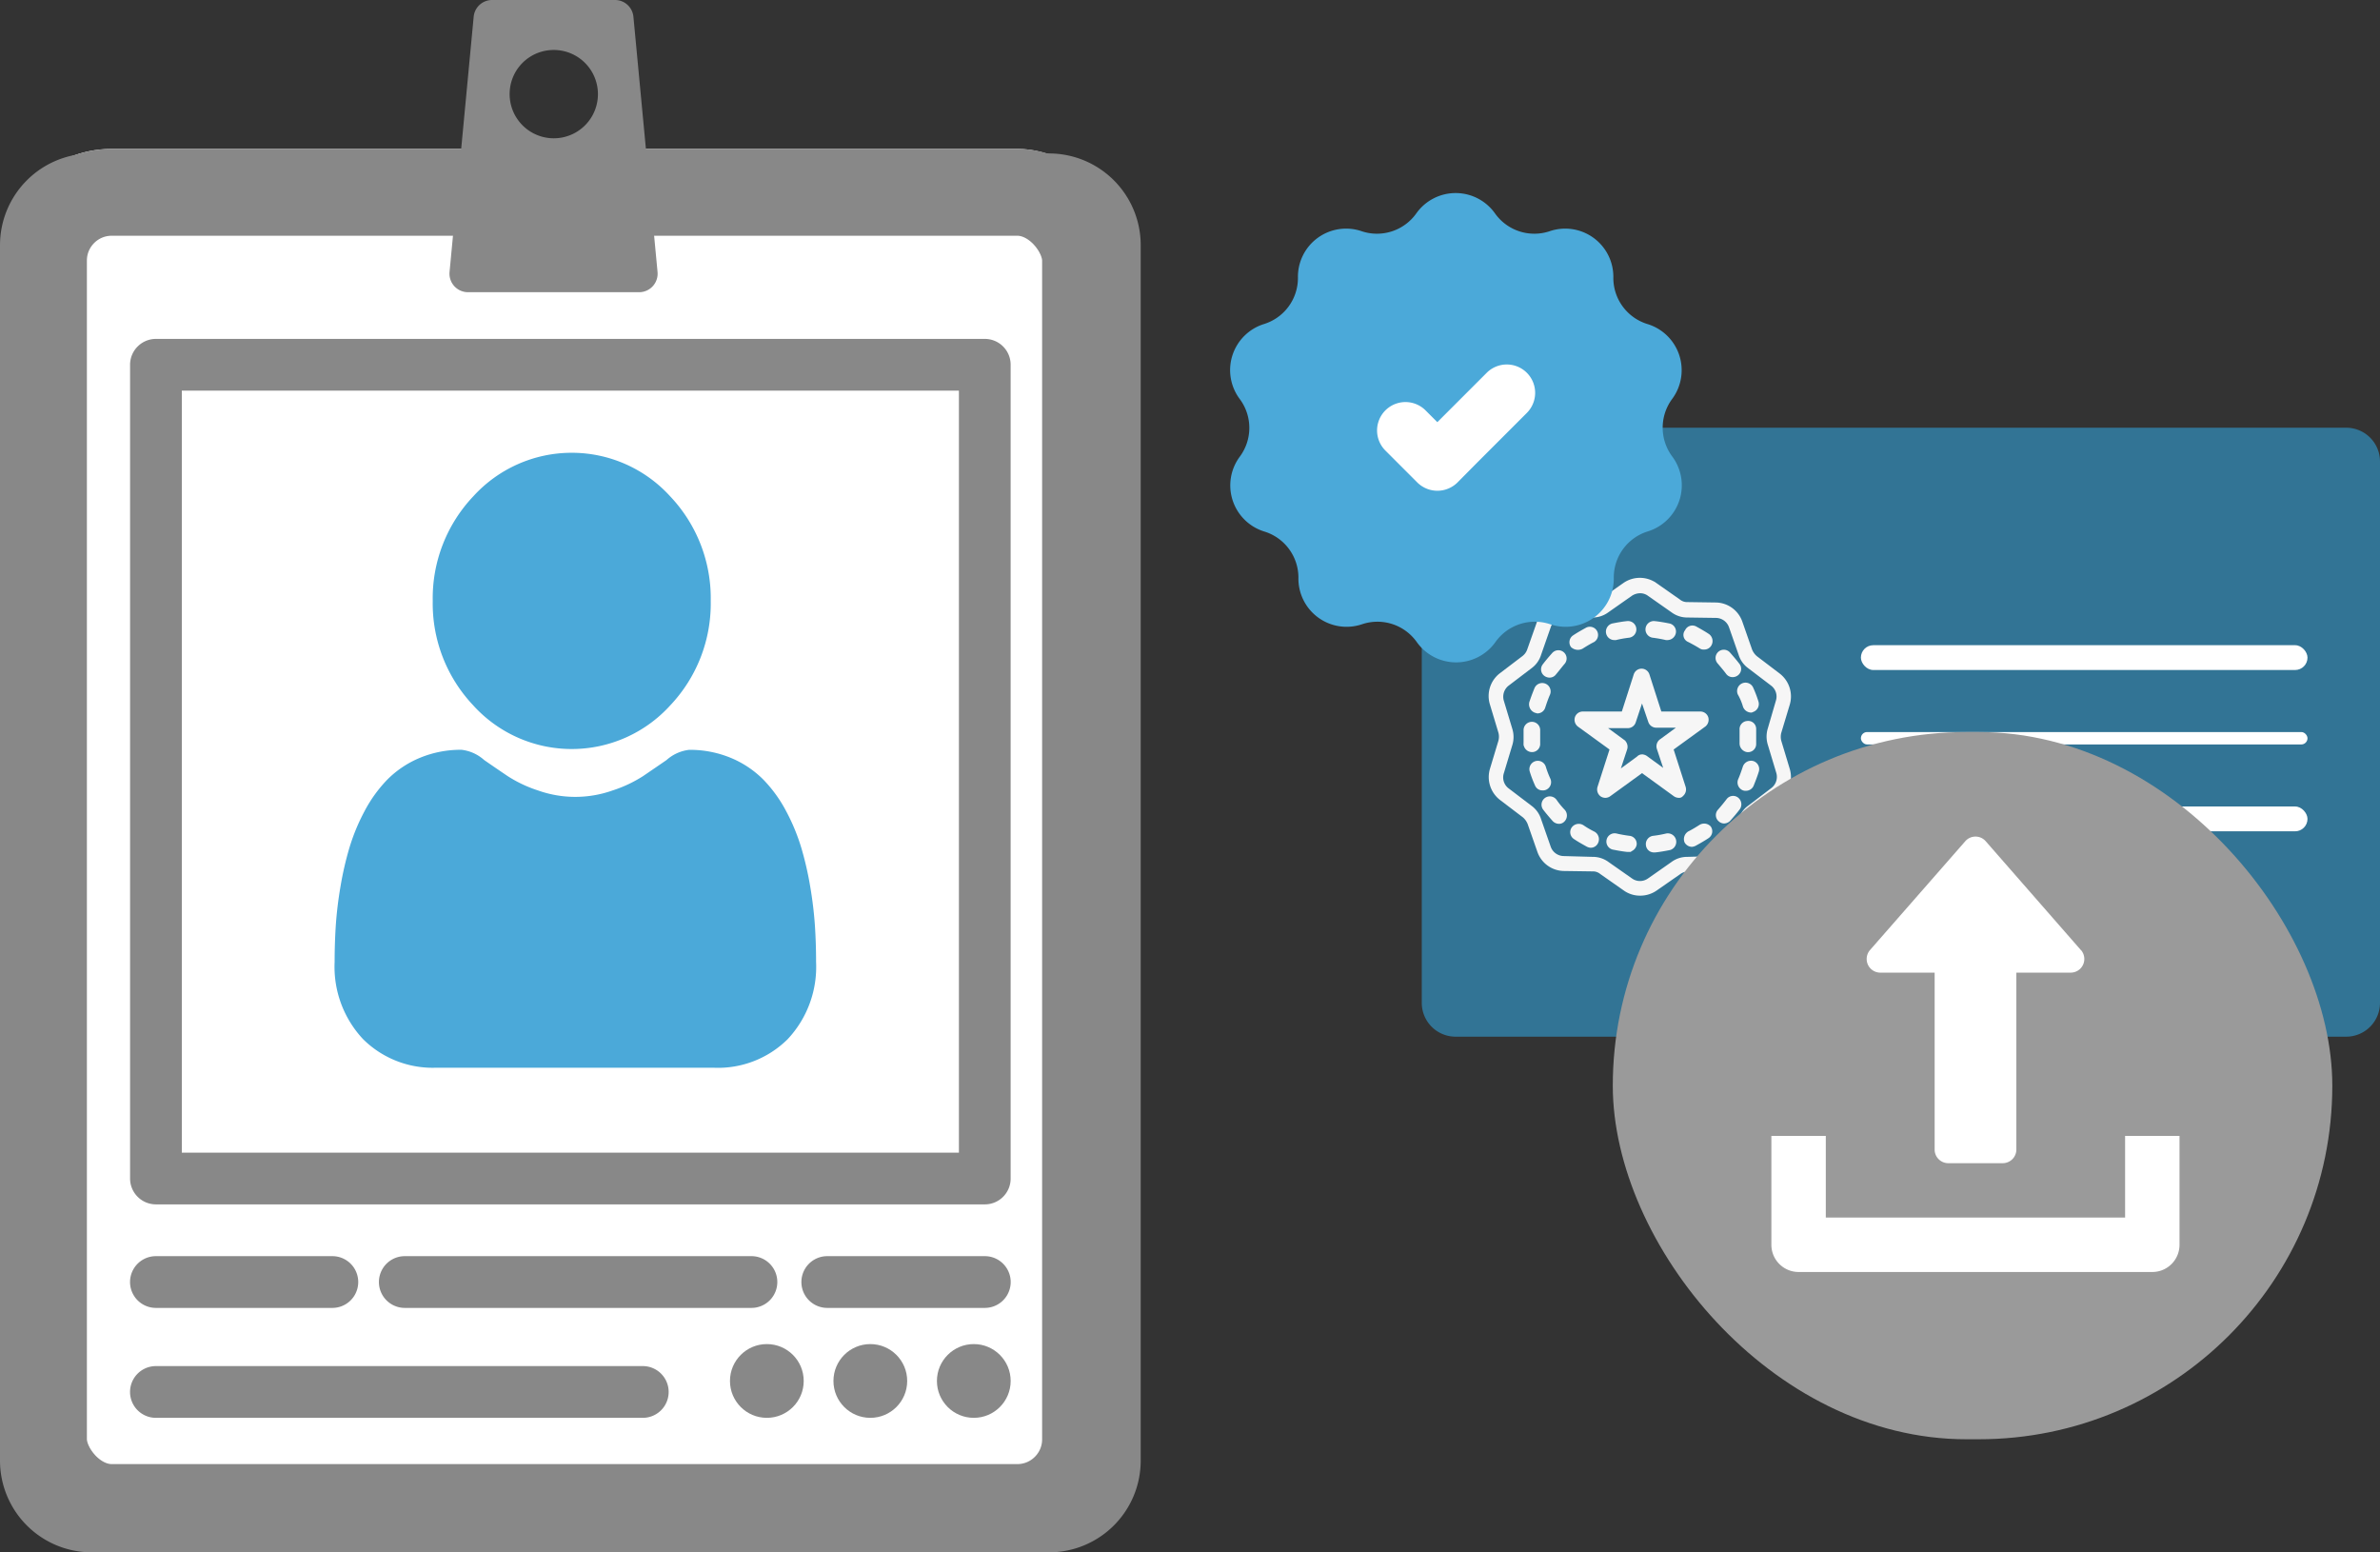
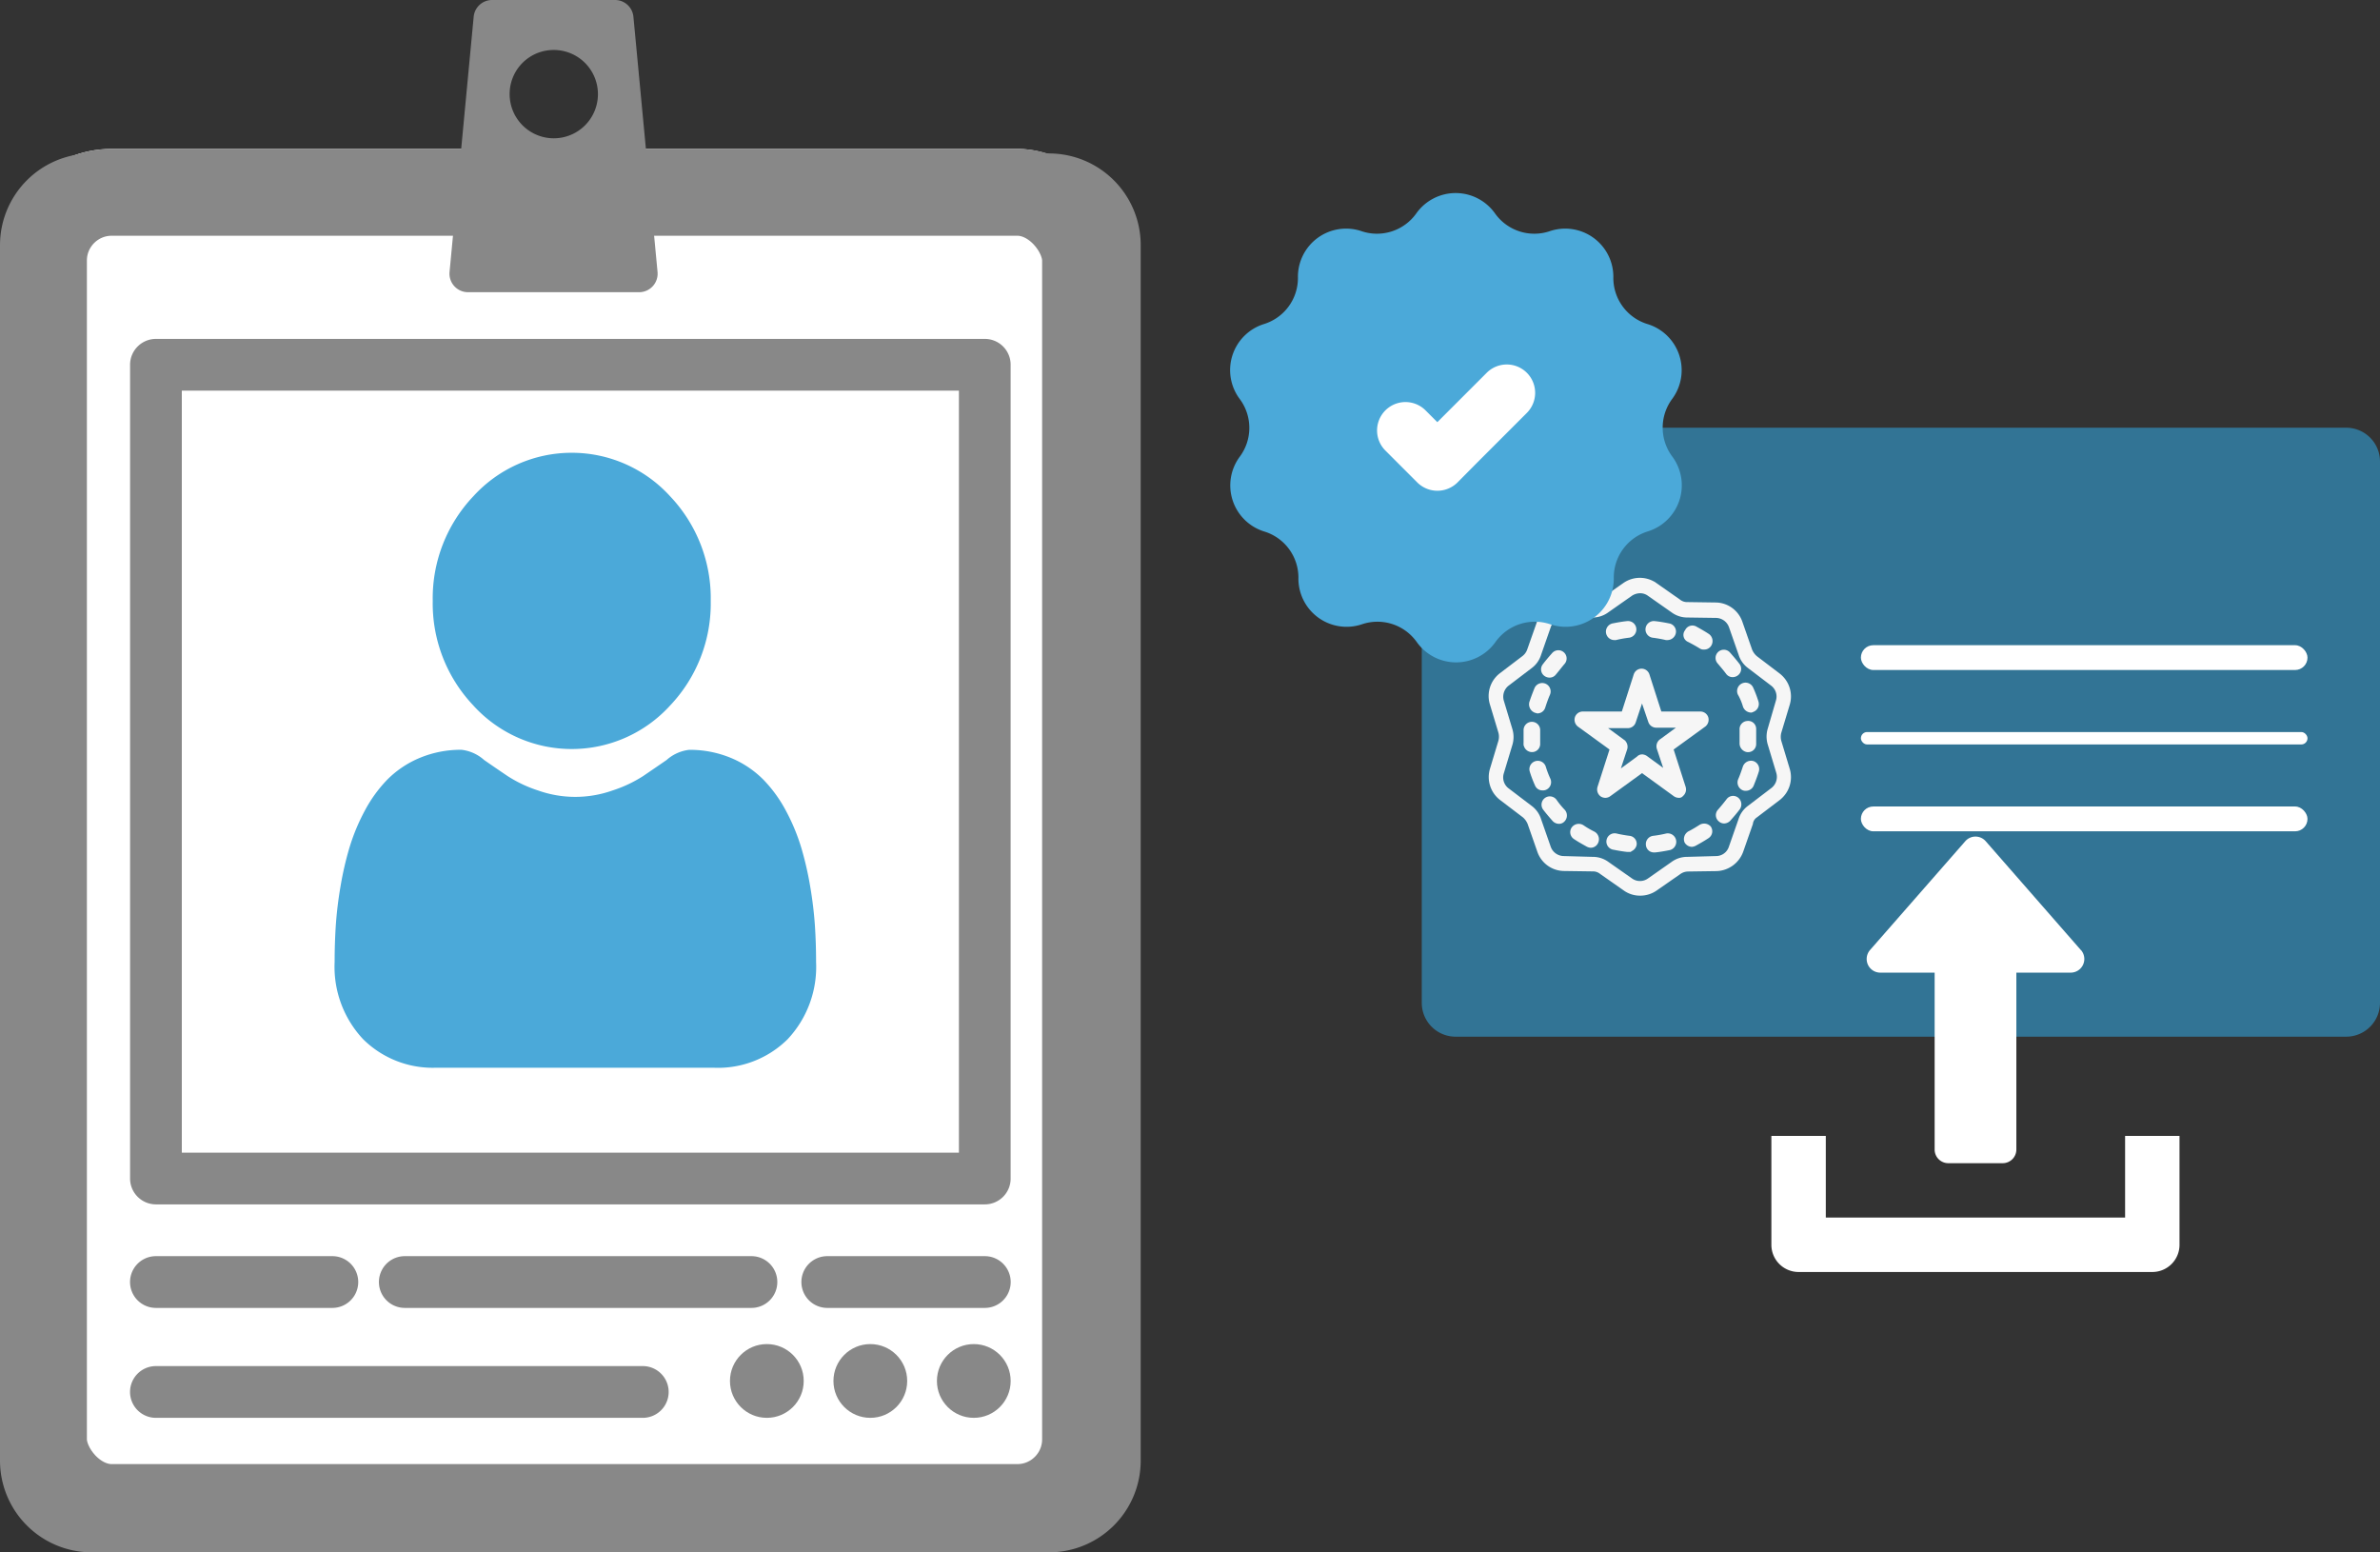
<svg xmlns="http://www.w3.org/2000/svg" width="191.848" height="125.113" viewBox="0 0 191.848 125.113">
  <rect x="0" y="0" width="191.848" height="125.113" fill="#333333" stroke="none" />
  <g id="Group_3275" data-name="Group 3275" transform="translate(20871.004 -12568)">
    <g id="Group_2964" data-name="Group 2964" transform="translate(-20871.004 12568)">
      <g id="Rectangle_1258" data-name="Rectangle 1258" transform="translate(0.004 12)" fill="#fff" stroke="#888" stroke-width="7">
        <rect width="91" height="113" rx="9" stroke="none" />
        <rect x="3.5" y="3.5" width="84" height="106" rx="5.5" fill="none" />
      </g>
      <g id="Group_1843" data-name="Group 1843" transform="translate(0 0)">
        <g id="noun_credential_1655181" transform="translate(0 0)">
          <path id="Path_1530" data-name="Path 1530" d="M40.133,131.433H54.356a2.085,2.085,0,0,0,0-4.171H40.133a2.085,2.085,0,0,0,0,4.171Z" transform="translate(-27.565 -26.021)" fill="#888" />
          <path id="Path_1531" data-name="Path 1531" d="M40.133,142.055H79.379a2.085,2.085,0,1,0,0-4.171H40.133a2.085,2.085,0,1,0,0,4.171Z" transform="translate(-27.565 -27.783)" fill="#888" />
          <circle id="Ellipse_523" data-name="Ellipse 523" cx="2.972" cy="2.972" r="2.972" transform="translate(58.842 108.328)" fill="#888" />
          <circle id="Ellipse_524" data-name="Ellipse 524" cx="2.972" cy="2.972" r="2.972" transform="translate(67.183 108.328)" fill="#888" />
          <circle id="Ellipse_525" data-name="Ellipse 525" cx="2.972" cy="2.972" r="2.972" transform="translate(75.524 108.328)" fill="#888" />
          <path id="Path_1532" data-name="Path 1532" d="M94.213,129.347a2.085,2.085,0,0,0-2.085-2.085H64.185a2.085,2.085,0,0,0,0,4.171H92.128A2.085,2.085,0,0,0,94.213,129.347Z" transform="translate(-31.555 -26.021)" fill="#888" />
          <path id="Path_1533" data-name="Path 1533" d="M117.715,127.262h-12.7a2.085,2.085,0,1,0,0,4.171h12.7a2.085,2.085,0,0,0,0-4.171Z" transform="translate(-38.33 -26.021)" fill="#888" />
          <path id="Path_1535" data-name="Path 1535" d="M110.049,20.711H80.513l.552,5.839H110.05a1.547,1.547,0,0,1,1.543,1.551v97.965a1.547,1.547,0,0,1-1.543,1.551H32.87a1.549,1.549,0,0,1-1.551-1.551V28.1A1.549,1.549,0,0,1,32.87,26.55H59.136l.552-5.839H32.87a7.394,7.394,0,0,0-7.39,7.39v97.965a7.394,7.394,0,0,0,7.39,7.39h77.179a7.392,7.392,0,0,0,7.382-7.39V28.1A7.392,7.392,0,0,0,110.049,20.711Z" transform="translate(-25.48 -8.344)" fill="#888" />
          <path id="Path_1536" data-name="Path 1536" d="M106.947,38.631H40.135a2.086,2.086,0,0,0-2.085,2.085V106.3a2.086,2.086,0,0,0,2.085,2.085h66.811a2.081,2.081,0,0,0,2.085-2.085V40.716A2.081,2.081,0,0,0,106.947,38.631Zm-2.085,65.585H42.221V42.8h62.641Z" transform="translate(-27.565 -11.317)" fill="#888" />
          <path id="Path_1537" data-name="Path 1537" d="M70.4,29.434H84.211A1.491,1.491,0,0,0,85.689,27.8L83.745,7.238a1.489,1.489,0,0,0-1.478-1.354H72.346a1.489,1.489,0,0,0-1.478,1.354L68.924,27.8A1.492,1.492,0,0,0,70.4,29.434Zm6.9-19.522a3.559,3.559,0,1,1-3.533,3.558A3.546,3.546,0,0,1,77.306,9.912Z" transform="translate(-32.686 -5.884)" fill="#888" />
        </g>
        <g id="Group_2786" data-name="Group 2786" transform="translate(26.974 36.489)">
          <path id="Union_69" data-name="Union 69" d="M8.206,49.564a7.97,7.97,0,0,1-5.912-2.3A8.521,8.521,0,0,1,0,41.04c0-1,.032-1.981.093-2.927A31.2,31.2,0,0,1,.47,34.98a26.043,26.043,0,0,1,.723-3.148,16.123,16.123,0,0,1,1.215-2.938,11.021,11.021,0,0,1,1.832-2.543A8.025,8.025,0,0,1,6.871,24.59a8.6,8.6,0,0,1,3.36-.649,3.3,3.3,0,0,1,1.82.823c.554.385,1.193.823,1.9,1.3A10.5,10.5,0,0,0,16.4,27.22a8.983,8.983,0,0,0,6,0,10.573,10.573,0,0,0,2.454-1.152c.713-.485,1.352-.924,1.9-1.3a3.3,3.3,0,0,1,1.821-.823,8.611,8.611,0,0,1,3.36.647,8.027,8.027,0,0,1,2.632,1.762A11.023,11.023,0,0,1,36.4,28.895a16.078,16.078,0,0,1,1.215,2.937,26.1,26.1,0,0,1,.723,3.149,31.3,31.3,0,0,1,.377,3.132h0c.062.944.094,1.93.094,2.928a8.516,8.516,0,0,1-2.294,6.227,7.971,7.971,0,0,1-5.911,2.3ZM11.19,20.378a11.943,11.943,0,0,1-3.282-8.441A11.94,11.94,0,0,1,11.19,3.5a10.722,10.722,0,0,1,15.845,0,11.947,11.947,0,0,1,3.282,8.44,11.945,11.945,0,0,1-3.282,8.441,10.721,10.721,0,0,1-15.845,0Z" transform="translate(0 0)" fill="#4ba9d9" />
        </g>
      </g>
    </g>
    <g id="Group_2965" data-name="Group 2965" transform="translate(-20771.846 12583.563)">
      <path id="noun_identification_9042" d="M79.241,21.725A2.725,2.725,0,0,0,76.515,19H4.726A2.725,2.725,0,0,0,2,21.725V65.356A2.726,2.726,0,0,0,4.726,68.08h71.79a2.726,2.726,0,0,0,2.725-2.725ZM30.161,52.793H8.437c-.72-2.849,1.118-4.42,4.1-5.108,2.917-.671,4.969-2,3.144-3.822-5.338-5.338-1.348-11.835,3.6-11.835s8.98,6.5,3.642,11.835c-1.826,1.826.184,3.151,3.1,3.822C29,48.372,30.882,49.944,30.161,52.793Zm42.643,0H34.988V49.574H72.8Zm0-8.046H34.988V41.529H72.8Zm0-8.046H34.988V33.483H72.8Z" transform="translate(13.449 -0.091)" fill="#327495" />
      <rect id="Rectangle_1399" data-name="Rectangle 1399" width="70" height="25" transform="translate(19.846 30.437)" fill="#327495" />
      <g id="noun_Seal_147135" transform="translate(20.936 31.105)">
        <path id="Path_1946" data-name="Path 1946" d="M44.225,50.808a.612.612,0,0,1-.342-.114l-2.618-1.9-2.618,1.9a.569.569,0,0,1-.683,0,.6.6,0,0,1-.19-.645l.987-3.074-2.618-1.9a.6.6,0,0,1-.19-.645.571.571,0,0,1,.531-.379h3.226l.987-3.074a.562.562,0,0,1,1.063,0l.987,3.074h3.226a.571.571,0,0,1,.531.379.6.6,0,0,1-.19.645l-2.618,1.9.987,3.074a.6.6,0,0,1-.19.645A.3.3,0,0,1,44.225,50.808Zm-2.96-3.3a.612.612,0,0,1,.342.114l1.556,1.138-.607-1.822a.6.6,0,0,1,.19-.645L44.3,45.154H42.4a.571.571,0,0,1-.531-.379l-.607-1.784-.607,1.822a.571.571,0,0,1-.531.379h-1.9l1.556,1.138a.6.6,0,0,1,.19.645L39.368,48.8l1.556-1.138A.464.464,0,0,1,41.265,47.507Z" transform="translate(-28.997 -33.274)" fill="#f6f6f6" stroke="#f6f6f6" stroke-width="0.2" />
        <g id="Group_2719" data-name="Group 2719" transform="translate(0 0)">
          <path id="Path_1947" data-name="Path 1947" d="M34.031,35.134l1.841-1.4a2.229,2.229,0,0,0,.775-2.412l-.678-2.249a1.351,1.351,0,0,1,0-.717l.678-2.249a2.229,2.229,0,0,0-.775-2.412l-1.841-1.4a1.508,1.508,0,0,1-.42-.587l-.775-2.217a2.2,2.2,0,0,0-2.035-1.5l-2.294-.033a1.008,1.008,0,0,1-.678-.228l-1.906-1.336a2.225,2.225,0,0,0-2.52,0L21.5,17.728a1.211,1.211,0,0,1-.678.228l-2.326.033a2.266,2.266,0,0,0-2.035,1.5L15.681,21.7a1.24,1.24,0,0,1-.42.587l-1.841,1.4a2.214,2.214,0,0,0-.743,2.412l.678,2.249a1.351,1.351,0,0,1,0,.717l-.678,2.249a2.229,2.229,0,0,0,.775,2.412l1.841,1.4a1.508,1.508,0,0,1,.42.587l.775,2.217a2.2,2.2,0,0,0,2.035,1.5l2.326.033a1.008,1.008,0,0,1,.678.228l1.906,1.336a2.14,2.14,0,0,0,1.26.391,2.213,2.213,0,0,0,1.26-.391L27.861,39.7a1.211,1.211,0,0,1,.678-.228l2.326-.033a2.266,2.266,0,0,0,2.035-1.5l.775-2.217A.822.822,0,0,1,34.031,35.134Zm-.582-.782a2.014,2.014,0,0,0-.743,1.043l-.775,2.217a1.185,1.185,0,0,1-1.131.815l-2.326.065a2.018,2.018,0,0,0-1.2.391l-1.906,1.336a1.206,1.206,0,0,1-1.389,0l-1.906-1.336a2.018,2.018,0,0,0-1.2-.391l-2.358-.065a1.229,1.229,0,0,1-1.131-.815l-.775-2.217a2.014,2.014,0,0,0-.743-1.043l-1.841-1.4a1.2,1.2,0,0,1-.42-1.336l.678-2.249a2.132,2.132,0,0,0,0-1.271l-.678-2.249a1.232,1.232,0,0,1,.42-1.336l1.841-1.4a2.014,2.014,0,0,0,.743-1.043l.775-2.217a1.185,1.185,0,0,1,1.131-.815L20.85,19a2.018,2.018,0,0,0,1.2-.391l1.906-1.336a1.317,1.317,0,0,1,.711-.228,1.156,1.156,0,0,1,.711.228l1.906,1.336a2.018,2.018,0,0,0,1.2.391l2.326.033a1.229,1.229,0,0,1,1.131.815l.775,2.217a2.014,2.014,0,0,0,.743,1.043l1.841,1.4a1.2,1.2,0,0,1,.42,1.336l-.646,2.217a2.132,2.132,0,0,0,0,1.271l.678,2.249a1.232,1.232,0,0,1-.42,1.336Z" transform="translate(-12.57 -16)" fill="#f6f6f6" stroke="#f6f6f6" stroke-width="0.2" />
          <path id="Path_1948" data-name="Path 1948" d="M42.542,26.521h.114a8.825,8.825,0,0,1,1.063-.19.574.574,0,1,0-.152-1.138c-.379.038-.8.114-1.176.19a.579.579,0,0,0,.152,1.138Z" transform="translate(-32.506 -21.702)" fill="#f6f6f6" stroke="#f6f6f6" stroke-width="0.2" />
          <path id="Path_1949" data-name="Path 1949" d="M34.835,78.086a7.15,7.15,0,0,1-.911-.531.6.6,0,0,0-.8.152.562.562,0,0,0,.152.8c.342.228.683.417,1.025.607a.7.7,0,0,0,.266.076.547.547,0,0,0,.493-.3A.6.6,0,0,0,34.835,78.086Z" transform="translate(-26.439 -57.633)" fill="#f6f6f6" stroke="#f6f6f6" stroke-width="0.2" />
-           <path id="Path_1950" data-name="Path 1950" d="M33.421,29.883a.715.715,0,0,0,.3-.076c.3-.19.607-.379.911-.531a.56.56,0,1,0-.531-.987c-.342.19-.683.379-1.025.607a.562.562,0,0,0-.152.8A.721.721,0,0,0,33.421,29.883Z" transform="translate(-26.303 -24.276)" fill="#f6f6f6" stroke="#f6f6f6" stroke-width="0.2" />
          <path id="Path_1951" data-name="Path 1951" d="M43.818,81.462a10.4,10.4,0,0,1-1.063-.19.566.566,0,0,0-.266,1.1c.379.076.8.152,1.176.19h.076a.606.606,0,0,0,.569-.493A.547.547,0,0,0,43.818,81.462Z" transform="translate(-32.574 -60.667)" fill="#f6f6f6" stroke="#f6f6f6" stroke-width="0.2" />
          <path id="Path_1952" data-name="Path 1952" d="M22.369,62.248a.576.576,0,0,0-1.1.342,9.443,9.443,0,0,0,.417,1.1.537.537,0,0,0,.531.342.481.481,0,0,0,.228-.038.572.572,0,0,0,.3-.759A7.6,7.6,0,0,1,22.369,62.248Z" transform="translate(-17.956 -47.099)" fill="#f6f6f6" stroke="#f6f6f6" stroke-width="0.2" />
          <path id="Path_1953" data-name="Path 1953" d="M21.59,44.592c.038,0,.114.038.152.038a.559.559,0,0,0,.531-.417c.114-.342.228-.683.379-1.025a.578.578,0,0,0-1.063-.455c-.152.379-.3.759-.417,1.138A.626.626,0,0,0,21.59,44.592Z" transform="translate(-17.898 -33.901)" fill="#f6f6f6" stroke="#f6f6f6" stroke-width="0.2" />
          <path id="Path_1954" data-name="Path 1954" d="M52.387,26.332a10.4,10.4,0,0,1,1.063.19h.114a.6.6,0,0,0,.569-.455.566.566,0,0,0-.417-.683c-.379-.076-.8-.152-1.176-.19a.574.574,0,0,0-.152,1.138Z" transform="translate(-39.244 -21.702)" fill="#f6f6f6" stroke="#f6f6f6" stroke-width="0.2" />
          <path id="Path_1955" data-name="Path 1955" d="M26.817,70.92a.569.569,0,1,0-.911.683c.228.3.493.607.759.911a.609.609,0,0,0,.417.19.487.487,0,0,0,.379-.152.587.587,0,0,0,.038-.8A6.607,6.607,0,0,1,26.817,70.92Z" transform="translate(-21.526 -53.075)" fill="#f6f6f6" stroke="#f6f6f6" stroke-width="0.2" />
          <path id="Path_1956" data-name="Path 1956" d="M25.92,36a.612.612,0,0,0,.342.114.541.541,0,0,0,.455-.228c.228-.266.455-.569.683-.835a.564.564,0,0,0-.835-.759c-.266.3-.531.607-.759.911A.555.555,0,0,0,25.92,36Z" transform="translate(-21.458 -28.269)" fill="#f6f6f6" stroke="#f6f6f6" stroke-width="0.2" />
          <path id="Path_1957" data-name="Path 1957" d="M20.607,54.339a.56.56,0,0,0,.531-.607V52.707A.57.57,0,1,0,20,52.631v1.176l.569-.038L20,53.808a.587.587,0,0,0,.607.531Z" transform="translate(-17.181 -40.491)" fill="#f6f6f6" stroke="#f6f6f6" stroke-width="0.2" />
          <path id="Path_1958" data-name="Path 1958" d="M75.047,44.075a.609.609,0,0,0,.531.417.228.228,0,0,0,.152-.038.583.583,0,0,0,.379-.721,9.442,9.442,0,0,0-.417-1.1.578.578,0,0,0-1.063.455A4.534,4.534,0,0,1,75.047,44.075Z" transform="translate(-54.551 -33.831)" fill="#f6f6f6" stroke="#f6f6f6" stroke-width="0.2" />
          <path id="Path_1959" data-name="Path 1959" d="M53.549,81.273a8.823,8.823,0,0,1-1.063.19.568.568,0,0,0-.493.645.544.544,0,0,0,.569.493h.076c.379-.038.8-.114,1.176-.19a.585.585,0,0,0-.266-1.138Z" transform="translate(-39.312 -60.667)" fill="#f6f6f6" stroke="#f6f6f6" stroke-width="0.2" />
          <path id="Path_1960" data-name="Path 1960" d="M78.133,52.425a.54.54,0,0,0-.607-.531.56.56,0,0,0-.531.607v1.1a.613.613,0,0,0,.531.607h.038a.551.551,0,0,0,.569-.531V52.425Z" transform="translate(-56.765 -40.355)" fill="#f6f6f6" stroke="#f6f6f6" stroke-width="0.2" />
          <path id="Path_1961" data-name="Path 1961" d="M71.03,70.706a.555.555,0,0,0-.8.114c-.228.3-.455.569-.683.835a.55.55,0,0,0,.038.8.544.544,0,0,0,.379.152.609.609,0,0,0,.417-.19c.266-.3.531-.607.759-.911A.594.594,0,0,0,71.03,70.706Z" transform="translate(-51.074 -53.007)" fill="#f6f6f6" stroke="#f6f6f6" stroke-width="0.2" />
          <path id="Path_1962" data-name="Path 1962" d="M75.83,61.868a.6.6,0,0,0-.721.379c-.114.342-.228.683-.379,1.025a.585.585,0,0,0,.3.759.481.481,0,0,0,.228.038.572.572,0,0,0,.531-.342c.152-.379.3-.759.417-1.138A.583.583,0,0,0,75.83,61.868Z" transform="translate(-54.619 -47.103)" fill="#f6f6f6" stroke="#f6f6f6" stroke-width="0.2" />
          <path id="Path_1963" data-name="Path 1963" d="M61.693,29.053c.3.152.645.342.949.531a.456.456,0,0,0,.3.076.553.553,0,0,0,.493-.266.6.6,0,0,0-.152-.8c-.342-.228-.683-.417-1.025-.607a.548.548,0,0,0-.759.266A.509.509,0,0,0,61.693,29.053Z" transform="translate(-45.674 -24.077)" fill="#f6f6f6" stroke="#f6f6f6" stroke-width="0.2" />
          <path id="Path_1964" data-name="Path 1964" d="M70.158,35.806a.541.541,0,0,0,.455.228.612.612,0,0,0,.342-.114.555.555,0,0,0,.114-.8c-.228-.3-.493-.607-.759-.911a.564.564,0,1,0-.835.759C69.7,35.237,69.93,35.5,70.158,35.806Z" transform="translate(-51.033 -28.227)" fill="#f6f6f6" stroke="#f6f6f6" stroke-width="0.2" />
          <path id="Path_1965" data-name="Path 1965" d="M62.7,77.468c-.3.19-.607.379-.911.531a.619.619,0,0,0-.266.759.592.592,0,0,0,.493.3.7.7,0,0,0,.266-.076c.342-.19.683-.379,1.025-.607a.562.562,0,0,0,.152-.8A.618.618,0,0,0,62.7,77.468Z" transform="translate(-45.736 -57.574)" fill="#f6f6f6" stroke="#f6f6f6" stroke-width="0.2" />
        </g>
      </g>
      <g id="Group_1779" data-name="Group 1779" transform="translate(0 0)">
        <g id="Rectangle_1253" data-name="Rectangle 1253" transform="translate(8.72 10.917)" fill="#fff" stroke="#707070" stroke-width="1">
          <rect width="20.188" height="14.954" stroke="none" />
-           <rect x="0.5" y="0.5" width="19.188" height="13.954" fill="none" />
        </g>
        <g id="Group_1750" data-name="Group 1750" transform="translate(0)">
          <path id="noun_Stamp_831862" d="M85.975,30.114a3.888,3.888,0,0,0,0,4.643A3.888,3.888,0,0,1,83.994,40.8a3.888,3.888,0,0,0-2.729,3.739,3.881,3.881,0,0,1-5.129,3.739,3.888,3.888,0,0,0-4.411,1.436,3.888,3.888,0,0,1-6.341,0,3.888,3.888,0,0,0-4.411-1.436,3.881,3.881,0,0,1-5.129-3.739A3.888,3.888,0,0,0,53.076,40.8a3.888,3.888,0,0,1-1.959-6.027,3.888,3.888,0,0,0,0-4.643,3.888,3.888,0,0,1,1.959-6.049,3.888,3.888,0,0,0,2.729-3.739A3.881,3.881,0,0,1,60.935,16.6a3.888,3.888,0,0,0,4.412-1.436,3.888,3.888,0,0,1,6.341,0A3.888,3.888,0,0,0,76.1,16.6a3.881,3.881,0,0,1,5.129,3.739,3.888,3.888,0,0,0,2.729,3.739,3.888,3.888,0,0,1,2.019,6.034Zm-11.717-2.1a2.288,2.288,0,0,0-3.238,0l-3.978,3.978-.95-.95a2.289,2.289,0,1,0-3.238,3.238l.95.95,1.623,1.623a2.3,2.3,0,0,0,3.238,0l1.608-1.623,3.978-3.978a2.288,2.288,0,0,0,.007-3.238Z" transform="translate(-50.338 -13.53)" fill="#4ba9d9" />
        </g>
      </g>
      <rect id="Rectangle_1400" data-name="Rectangle 1400" width="36" height="2" rx="1" transform="translate(50.846 36.437)" fill="#fff" />
      <rect id="Rectangle_1401" data-name="Rectangle 1401" width="36" height="1" rx="0.5" transform="translate(50.846 43.437)" fill="#fff" />
      <rect id="Rectangle_1402" data-name="Rectangle 1402" width="36" height="2" rx="1" transform="translate(50.846 49.437)" fill="#fff" />
    </g>
    <g id="Group_2966" data-name="Group 2966" transform="translate(-20740.908 12627.493)">
-       <rect id="Rectangle_1270" data-name="Rectangle 1270" width="58" height="57" rx="28.5" transform="translate(-0.092 -0.494)" fill="#9a9a9a" />
      <g id="upload" transform="translate(12.692 7.932)">
        <g id="Group_1032" data-name="Group 1032" transform="translate(7.676)">
          <g id="Group_1031" data-name="Group 1031" transform="translate(0)">
            <path id="Path_1134" data-name="Path 1134" d="M145.272,9.148,137.6.375a1.094,1.094,0,0,0-1.649,0L128.27,9.148a1.1,1.1,0,0,0,.825,1.818h4.387V25.223a1.1,1.1,0,0,0,1.1,1.1h4.387a1.1,1.1,0,0,0,1.1-1.1V10.966h4.387a1.1,1.1,0,0,0,.825-1.818Z" transform="translate(-127.998)" fill="#fff" />
          </g>
        </g>
        <g id="Group_1034" data-name="Group 1034" transform="translate(0 24.126)">
          <g id="Group_1033" data-name="Group 1033">
            <path id="Path_1135" data-name="Path 1135" d="M44.513,352v6.58H20.387V352H16v8.773a2.193,2.193,0,0,0,2.193,2.193H46.706a2.191,2.191,0,0,0,2.193-2.193V352Z" transform="translate(-16 -352)" fill="#fff" />
          </g>
        </g>
      </g>
    </g>
  </g>
</svg>